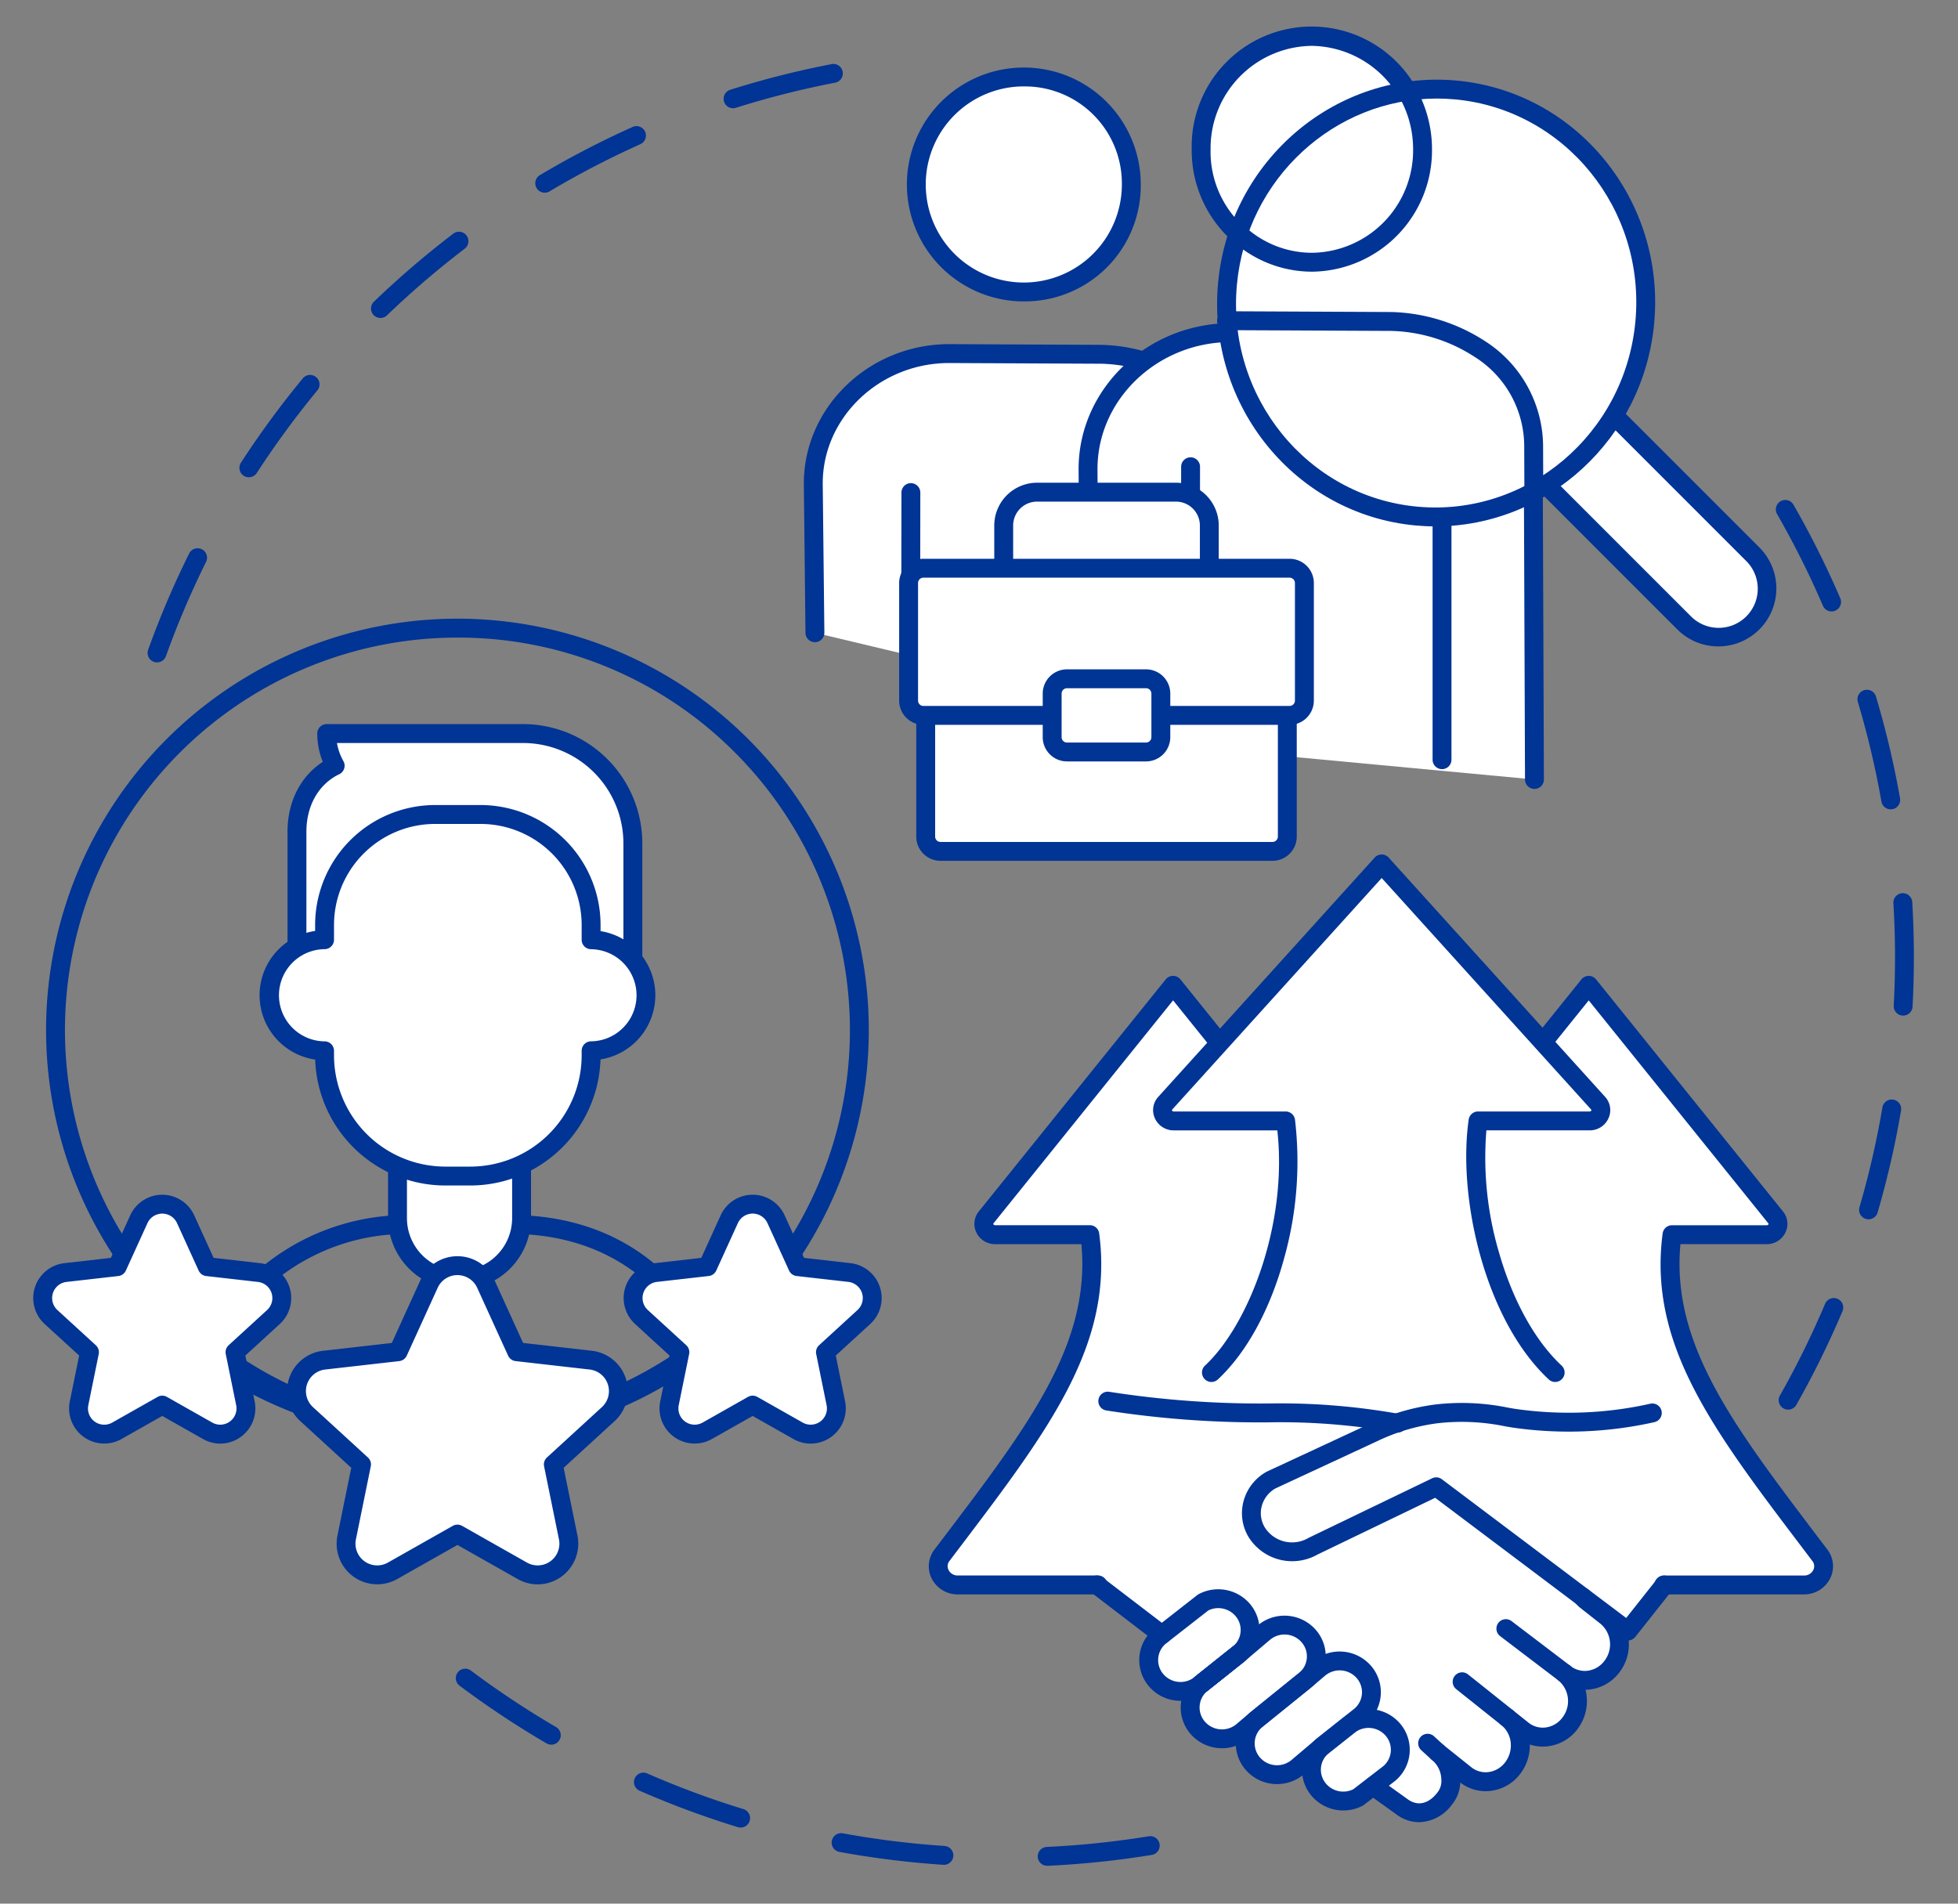
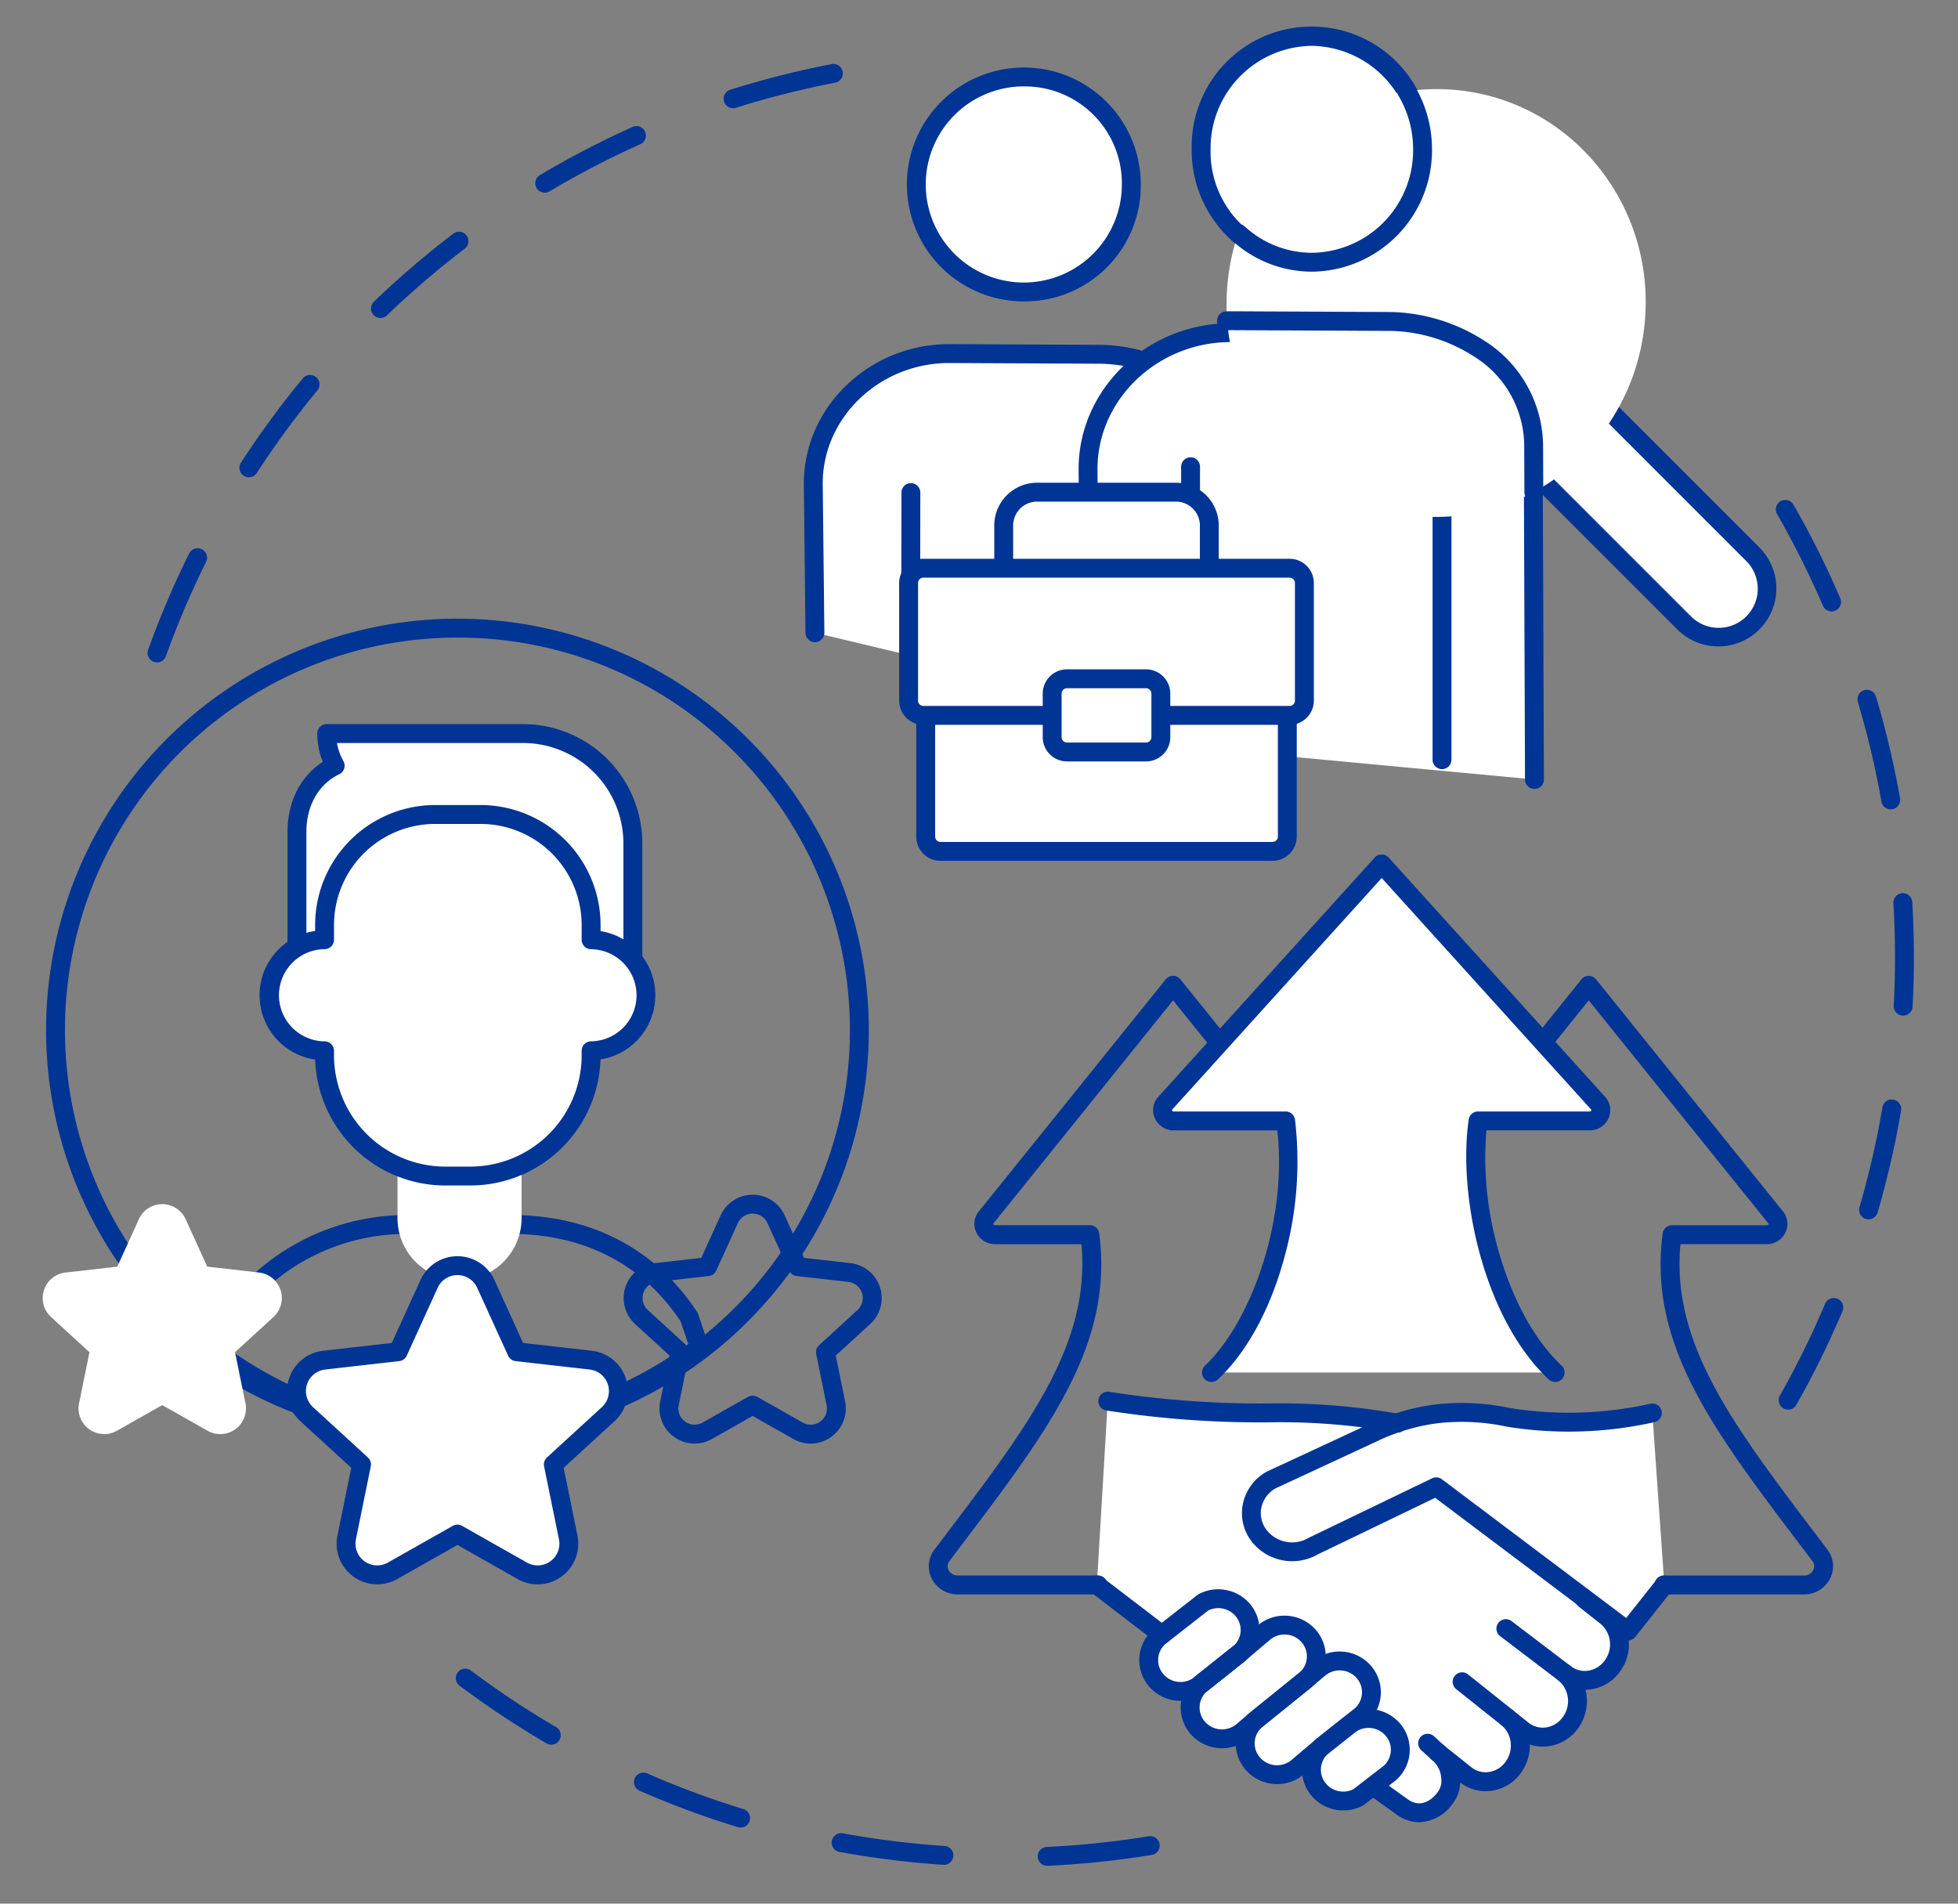
<svg xmlns="http://www.w3.org/2000/svg" width="360" height="350" viewbox="0 0 360 350">
  <rect width="100%" height="100%" fill="#808080" stroke="none" />
  <path d="M28.873 121.784a1.737 1.737 0 0 1-1.634-2.323 166.871 166.871 0 0 1 7.537-17.691 1.736 1.736 0 0 1 3.111 1.543 163.474 163.474 0 0 0-7.38 17.322 1.736 1.736 0 0 1-1.634 1.15m16.882-34.037a1.736 1.736 0 0 1-1.455-2.681 168.464 168.464 0 0 1 11.374-15.5 1.736 1.736 0 1 1 2.677 2.211 165 165 0 0 0-11.137 15.18 1.734 1.734 0 0 1-1.458.791M69.947 58.46a1.736 1.736 0 0 1-1.2-2.987 168.8 168.8 0 0 1 14.59-12.512 1.736 1.736 0 1 1 2.106 2.761 165.335 165.335 0 0 0-14.288 12.254 1.73 1.73 0 0 1-1.2.485m30.2-23.032a1.736 1.736 0 0 1-.89-3.228 167.439 167.439 0 0 1 17.051-8.861 1.736 1.736 0 1 1 1.421 3.168 163.944 163.944 0 0 0-16.7 8.677 1.729 1.729 0 0 1-.886.244M134.784 19.9a1.736 1.736 0 0 1-.522-3.392 166.758 166.758 0 0 1 18.635-4.717 1.736 1.736 0 0 1 .656 3.41 163.254 163.254 0 0 0-18.245 4.618 1.738 1.738 0 0 1-.523.081M192.564 343.041a1.736 1.736 0 0 1-.08-3.471 165.1 165.1 0 0 0 18.724-1.957 1.736 1.736 0 0 1 .558 3.427 168.426 168.426 0 0 1-19.119 2h-.083m-19.029-.184h-.117a168.083 168.083 0 0 1-19.083-2.371 1.736 1.736 0 0 1 .626-3.416 164.441 164.441 0 0 0 18.687 2.323 1.736 1.736 0 0 1-.113 3.469m-37.373-6.853a1.737 1.737 0 0 1-.509-.077 166.648 166.648 0 0 1-18.029-6.683 1.736 1.736 0 1 1 1.393-3.18 163.3 163.3 0 0 0 17.652 6.543 1.736 1.736 0 0 1-.507 3.4m-34.8-15.242a1.73 1.73 0 0 1-.874-.237 168.256 168.256 0 0 1-16.019-10.628 1.737 1.737 0 0 1 2.083-2.779 164.715 164.715 0 0 0 15.687 10.408 1.736 1.736 0 0 1-.877 3.236M328.766 259.171a1.736 1.736 0 0 1-1.509-2.592 163.783 163.783 0 0 0 8.317-16.888 1.737 1.737 0 0 1 3.2 1.351 167.274 167.274 0 0 1-8.495 17.248 1.735 1.735 0 0 1-1.513.881m14.787-34.993a1.738 1.738 0 0 1-1.668-2.223 163.3 163.3 0 0 0 4.219-18.347 1.736 1.736 0 1 1 3.423.581 166.832 166.832 0 0 1-4.308 18.738 1.738 1.738 0 0 1-1.666 1.25m6.366-37.454h-.095a1.736 1.736 0 0 1-1.641-1.826c.158-2.942.238-5.935.238-8.9 0-3.308-.1-6.651-.3-9.938a1.736 1.736 0 0 1 3.466-.207 171.24 171.24 0 0 1 .058 19.227 1.736 1.736 0 0 1-1.732 1.643m-2.284-37.919a1.737 1.737 0 0 1-1.708-1.435 163.182 163.182 0 0 0-4.333-18.314 1.736 1.736 0 1 1 3.327-.994 166.829 166.829 0 0 1 4.426 18.705 1.737 1.737 0 0 1-1.712 2.038m-10.867-36.389a1.737 1.737 0 0 1-1.6-1.051 163.884 163.884 0 0 0-8.422-16.834 1.736 1.736 0 1 1 3.011-1.73 167.394 167.394 0 0 1 8.6 17.192 1.737 1.737 0 0 1-1.594 2.423" fill="#003495" />
-   <path d="M201.881 291.407h-25.764a3.433 3.433 0 0 1-2.927-5.453c17.2-22.721 29.877-38.548 27.193-58.949h-17.4a1.975 1.975 0 0 1-1.652-3.184l34.362-42.662 8.2 10.176 59.8.282 8.423-10.458 34.353 42.661a1.974 1.974 0 0 1-1.651 3.184h-17.4c-2.684 20.4 9.988 36.229 27.193 58.949a3.433 3.433 0 0 1-2.928 5.453h-129.8Z" fill="#fff" />
  <path d="m306.01 291.407-2.212-31.629c-11.414 2.369-19.887 1.888-25.641.941a43.8 43.8 0 0 0-14.087-.766 37.236 37.236 0 0 0-7.261 1.688c-20.235-3.657-26.446.013-53.133-4.034l-2.005 33.8 11.956 9.146-.4.315a5.69 5.69 0 0 0-.609 8.106 5.9 5.9 0 0 0 8.227.614 5.688 5.688 0 0 0-.608 8.1 5.9 5.9 0 0 0 8.227.613l2.507-2.128a5.688 5.688 0 0 0-.607 8.1 5.9 5.9 0 0 0 8.227.613l4.125-3.5.053.038a5.615 5.615 0 0 0-.226 7.7 5.9 5.9 0 0 0 7.2 1.31l2.7-2.076 5.421 3.885c3.381 2.366 6.413.2 7.7-1.5a5.079 5.079 0 0 0 1.177-3.716 6.465 6.465 0 0 0-2.385-4.821l5.07 4.055a6.112 6.112 0 0 0 8.776-1.286 6.827 6.827 0 0 0 1.33-4.324 6.463 6.463 0 0 0-2.385-4.822l2.794 2.233a6.109 6.109 0 0 0 8.774-1.285 6.688 6.688 0 0 0-1.053-9.145 6.112 6.112 0 0 0 8.774-1.288 6.689 6.689 0 0 0-1.053-9.146l-3.877-3.054-.824-.774 8.632 6.5 6.7-8.467" fill="#fff" />
  <path d="M256.93 263.399a1.755 1.755 0 0 1-.312-.028 119.591 119.591 0 0 0-23.44-1.861 183.38 183.38 0 0 1-29.761-2.185 1.736 1.736 0 0 1 .521-3.433 180.357 180.357 0 0 0 29.261 2.147 124.008 124.008 0 0 1 24.04 1.917 1.736 1.736 0 0 1-.308 3.445M260.91 335.027a6.984 6.984 0 0 1-4.045-1.351l-5.437-3.9a1.737 1.737 0 0 1 2.023-2.823l5.421 3.885c2.764 1.935 4.9-.609 5.3-1.139a3.381 3.381 0 0 0 .827-2.6 4.736 4.736 0 0 0-1.736-3.533 1.737 1.737 0 0 1 2.17-2.712l5.066 4.051a4.21 4.21 0 0 0 3.2.9 4.573 4.573 0 0 0 3.093-1.862 5.106 5.106 0 0 0 .991-3.224 4.737 4.737 0 0 0-1.734-3.532 1.736 1.736 0 0 1 2.168-2.712l2.79 2.23a4.214 4.214 0 0 0 3.2.9 4.575 4.575 0 0 0 3.093-1.861 4.945 4.945 0 0 0-.742-6.757 1.736 1.736 0 1 1 2.169-2.712 4.209 4.209 0 0 0 3.2.9 4.58 4.58 0 0 0 3.1-1.863 4.946 4.946 0 0 0-.743-6.757l-3.866-3.046a1.7 1.7 0 0 1-.167-.15l-.484-.494a1.736 1.736 0 0 1 2.478-2.432l.409.417 3.789 2.985a8.451 8.451 0 0 1 1.375 11.542 8.024 8.024 0 0 1-5.439 3.24 7.936 7.936 0 0 1-.861.065 8.571 8.571 0 0 1-1.408 7.136 8.018 8.018 0 0 1-5.436 3.239 7.661 7.661 0 0 1-3.4-.317 8.6 8.6 0 0 1-1.673 5.274 8.019 8.019 0 0 1-5.436 3.24 7.656 7.656 0 0 1-5.683-1.523 6.709 6.709 0 0 1-1.53 4.066 7.779 7.779 0 0 1-6.034 3.229M213.624 302.289a1.728 1.728 0 0 1-1.054-.357l-11.955-9.146a1.736 1.736 0 0 1 2.11-2.758l11.955 9.146a1.736 1.736 0 0 1-1.056 3.115" fill="#003495" />
  <path d="M287.656 309.375a1.727 1.727 0 0 1-1.05-.354l-10.827-8.236a1.736 1.736 0 0 1 2.1-2.763l10.827 8.236a1.736 1.736 0 0 1-1.052 3.118M277.141 317.575a1.727 1.727 0 0 1-1.081-.379l-8.315-6.633a1.736 1.736 0 1 1 2.166-2.714l8.315 6.633a1.736 1.736 0 0 1-1.084 3.093M264.353 323.951a1.728 1.728 0 0 1-1.171-.455l-1.868-1.709a1.736 1.736 0 0 1 2.344-2.562l1.868 1.708a1.736 1.736 0 0 1-1.172 3.017M299.308 301.61a1.727 1.727 0 0 1-1.043-.349l-34.391-25.878-21.657 10.44a9.449 9.449 0 0 1-12.519-3.018 8.493 8.493 0 0 1-1.1-6.643 8.8 8.8 0 0 1 4.228-5.544c.044-.025.088-.048.133-.069l19.063-8.856a39.772 39.772 0 0 1 11.828-3.461 42.36 42.36 0 0 1 13.5.589c.381.066.743.129 1.088.186a68.574 68.574 0 0 0 25.006-.928 1.736 1.736 0 1 1 .706 3.4 72.007 72.007 0 0 1-26.276.955q-.531-.088-1.118-.191a39.329 39.329 0 0 0-12.467-.566 36.313 36.313 0 0 0-10.8 3.163l-19 8.825a5.35 5.35 0 0 0-2.526 3.33 5.048 5.048 0 0 0 .656 3.945 5.942 5.942 0 0 0 7.92 1.84c.036-.021.073-.04.11-.058l22.663-10.925a1.737 1.737 0 0 1 1.8.177l33.883 25.5 5.649-7.139a1.736 1.736 0 0 1 2.723 2.155l-6.7 8.467a1.734 1.734 0 0 1-1.362.659M246.993 332.865a7.652 7.652 0 0 1-5.76-2.588 7.419 7.419 0 0 1 .795-10.572l.046-.038 4.649-3.671a7.645 7.645 0 0 1 10.633.816 7.425 7.425 0 0 1-.794 10.571q-.031.027-.064.052l-5.7 4.385a1.728 1.728 0 0 1-.239.155 7.547 7.547 0 0 1-3.57.89m-2.742-10.493a3.947 3.947 0 0 0-.4 5.62 4.175 4.175 0 0 0 4.959.983l5.536-4.263a3.952 3.952 0 0 0 .4-5.614 4.159 4.159 0 0 0-5.8-.432l-.047.039Zm3.569-5.031ZM217.049 312.707a7.6 7.6 0 0 1-5.741-2.591 7.425 7.425 0 0 1 .793-10.572l.054-.044 7.994-6.249a1.714 1.714 0 0 1 .25-.162 7.669 7.669 0 0 1 9.332 1.7 7.416 7.416 0 0 1-.795 10.57l-.04.032-6.953 5.541a7.578 7.578 0 0 1-4.894 1.777m-2.725-10.495a3.953 3.953 0 0 0-.4 5.62 4.157 4.157 0 0 0 5.8.432l.041-.034 6.951-5.539a3.944 3.944 0 0 0 .406-5.62 4.173 4.173 0 0 0-4.956-.984Zm13.491 1.819Z" fill="#003495" />
  <path d="M234.799 328.017a7.605 7.605 0 0 1-5.742-2.589 7.424 7.424 0 0 1 .793-10.572l.031-.026 9-7.278 2.5-2.116a7.65 7.65 0 0 1 10.659.795 7.425 7.425 0 0 1-.792 10.573l-.041.034-6.952 5.538-4.54 3.847a7.577 7.577 0 0 1-4.914 1.794m-2.717-10.5a3.952 3.952 0 0 0-.41 5.627 4.16 4.16 0 0 0 5.8.431l4.561-3.865.041-.033 6.95-5.536a3.953 3.953 0 0 0 .406-5.624 4.163 4.163 0 0 0-5.8-.431l-2.512 2.129-.031.026Zm7.909-8.627Z" fill="#003495" />
  <path d="M224.67 321.424a7.607 7.607 0 0 1-5.742-2.589 7.424 7.424 0 0 1 .792-10.572l.041-.034 6.952-5.54 4.538-3.846a7.649 7.649 0 0 1 10.657.8 7.419 7.419 0 0 1-.795 10.572l-.03.025-9 7.278-2.5 2.117a7.581 7.581 0 0 1-4.914 1.794m-2.722-10.5a3.952 3.952 0 0 0-.4 5.623 4.161 4.161 0 0 0 5.8.431l2.511-2.13.031-.026 9-7.278a3.947 3.947 0 0 0 .41-5.625 4.162 4.162 0 0 0-5.8-.431l-4.558 3.863-.041.033Zm5.868-6.9Z" fill="#003495" />
  <path d="M220.843 311.324a1.736 1.736 0 0 1-1.083-3.094l6.972-5.557a1.736 1.736 0 0 1 2.164 2.716l-6.972 5.556a1.728 1.728 0 0 1-1.081.378" fill="#003495" />
  <path d="M220.843 311.324a1.736 1.736 0 0 1-1.083-3.094l6.972-5.557a1.736 1.736 0 0 1 2.164 2.716l-6.972 5.556a1.728 1.728 0 0 1-1.081.378" fill="#003495" />
  <path d="M285.937 252.348c-10.889-10.167-16.269-31.623-14.183-46.258h20.49a1.972 1.972 0 0 0 1.577-3.271l-39.785-43.981-39.784 43.98a1.972 1.972 0 0 0 1.577 3.271h20.551c2.085 14.635-2.754 36.092-13.643 46.258" fill="#fff" />
  <path d="M285.936 254.084a1.73 1.73 0 0 1-1.185-.467c-11.734-10.955-16.775-33.327-14.717-47.772a1.736 1.736 0 0 1 1.719-1.491h20.495a.327.327 0 0 0 .331-.179.152.152 0 0 0-.041-.191l-38.5-42.555-38.5 42.555a.152.152 0 0 0-.041.191.326.326 0 0 0 .331.179h20.551a1.736 1.736 0 0 1 1.719 1.491 65.8 65.8 0 0 1-2 25.507c-2.574 9.429-6.9 17.336-12.177 22.265a1.736 1.736 0 1 1-2.37-2.538c8.039-7.506 15.221-25.953 13.3-43.253h-19.022a3.771 3.771 0 0 1-3.5-2.243 3.608 3.608 0 0 1 .64-3.929l39.779-43.979a1.736 1.736 0 0 1 2.575 0l39.784 43.978a3.609 3.609 0 0 1 .64 3.929 3.772 3.772 0 0 1-3.505 2.243h-18.953a61.573 61.573 0 0 0 2.358 22.587c2.539 8.79 6.614 16.129 11.474 20.666a1.736 1.736 0 0 1-1.185 3.005" fill="#003495" />
  <path d="M331.682 293.143h-25.764a1.736 1.736 0 1 1 0-3.472h25.764a1.85 1.85 0 0 0 1.709-1.006 1.542 1.542 0 0 0-.166-1.662l-1.819-2.4c-16.483-21.737-28.392-37.441-25.71-57.824a1.736 1.736 0 0 1 1.721-1.509h17.4a.331.331 0 0 0 .328-.174.148.148 0 0 0-.029-.185l-33.01-40.983-7.071 8.779a1.736 1.736 0 0 1-2.7-2.178l8.424-10.458a1.736 1.736 0 0 1 2.7 0l34.362 42.661a3.62 3.62 0 0 1 .457 3.862 3.79 3.79 0 0 1-3.46 2.148h-15.852c-1.706 18.274 9.648 33.249 25.2 53.763l1.821 2.4a5.03 5.03 0 0 1 .507 5.3 5.325 5.325 0 0 1-4.818 2.932M201.881 293.143h-25.764a5.324 5.324 0 0 1-4.818-2.932 5.03 5.03 0 0 1 .507-5.3l1.821-2.4c15.556-20.514 26.911-35.488 25.2-53.763h-15.849a3.791 3.791 0 0 1-3.466-2.159 3.619 3.619 0 0 1 .457-3.862l34.362-42.661a1.736 1.736 0 0 1 2.7 0l8.2 10.176a1.736 1.736 0 1 1-2.7 2.178l-6.844-8.5-33.01 40.983a.148.148 0 0 0-.029.185.331.331 0 0 0 .329.174h17.4a1.736 1.736 0 0 1 1.721 1.509c2.682 20.383-9.227 36.087-25.711 57.824l-1.819 2.4a1.541 1.541 0 0 0-.165 1.662 1.849 1.849 0 0 0 1.709 1.006h25.764a1.736 1.736 0 1 1 0 3.472M84.106 265.015a75.633 75.633 0 1 1 53.48-22.152 75.136 75.136 0 0 1-53.48 22.152m0-147.791a72.161 72.161 0 1 0 51.025 21.135 71.686 71.686 0 0 0-51.025-21.135" fill="#003495" />
  <path d="M82.318 265.016a78.008 78.008 0 0 1-45.316-14.412 1.736 1.736 0 0 1-.587-2.114 41.856 41.856 0 0 1 36.6-25.058h22.96c13.811.561 24.945 6.718 32.2 17.805a1.731 1.731 0 0 1 .192.395l1.881 5.572a1.737 1.737 0 0 1-.6 1.94 77.841 77.841 0 0 1-47.332 15.871m-42.128-16.426a75.014 75.014 0 0 0 86.363-1.47l-1.404-4.165c-6.61-9.985-16.729-15.534-29.279-16.052H73.121a38.128 38.128 0 0 0-20.233 6.811 38.53 38.53 0 0 0-12.7 14.876" fill="#003495" />
  <path d="M95.898 215.323v8.632a11.406 11.406 0 1 1-22.812 0v-8.631" fill="#fff" />
-   <path d="M84.492 237.097a13.157 13.157 0 0 1-13.142-13.142v-8.63a1.736 1.736 0 1 1 3.472 0v8.631a9.67 9.67 0 1 0 19.34 0v-8.632a1.736 1.736 0 1 1 3.472 0v8.632a13.157 13.157 0 0 1-13.142 13.142" fill="#003495" />
  <path d="m78.893 236.053-5.678 12.468-13.616 1.549a5.73 5.73 0 0 0-3.222 9.919l10.1 9.256-2.734 13.427a5.73 5.73 0 0 0 8.437 6.13l11.925-6.75 11.925 6.75a5.73 5.73 0 0 0 8.437-6.13l-2.734-13.427 10.1-9.256a5.73 5.73 0 0 0-3.223-9.919l-13.608-1.549-5.68-12.47a5.73 5.73 0 0 0-10.429 0" fill="#fff" />
  <path d="M98.865 291.299a7.471 7.471 0 0 1-3.688-.983l-11.07-6.266-11.07 6.266a7.466 7.466 0 0 1-10.994-7.987l2.538-12.465-9.38-8.592a7.466 7.466 0 0 1 4.2-12.924l12.639-1.438 5.273-11.576a7.466 7.466 0 0 1 13.589 0l5.272 11.576 12.639 1.438a7.466 7.466 0 0 1 4.2 12.924l-9.38 8.592 2.541 12.464a7.492 7.492 0 0 1-7.306 8.97m-14.758-10.98a1.735 1.735 0 0 1 .855.225l11.925 6.75a3.994 3.994 0 0 0 5.88-4.273l-2.734-13.427a1.736 1.736 0 0 1 .528-1.627l10.1-9.256a3.994 3.994 0 0 0-2.247-6.913l-13.615-1.549a1.736 1.736 0 0 1-1.384-1.005l-5.68-12.47a3.994 3.994 0 0 0-7.269 0l-5.68 12.47a1.735 1.735 0 0 1-1.384 1.005l-13.615 1.549a3.994 3.994 0 0 0-2.246 6.913l10.1 9.256a1.736 1.736 0 0 1 .529 1.627l-2.734 13.427a3.994 3.994 0 0 0 5.88 4.273l11.926-6.75a1.734 1.734 0 0 1 .855-.225m-5.214-44.265Z" fill="#003495" />
  <path d="m25.534 224.163-3.972 8.721-9.521 1.083a4.723 4.723 0 0 0-2.657 8.176l7.066 6.473-1.912 9.39a4.723 4.723 0 0 0 6.955 5.053l8.339-4.721 8.34 4.721a4.723 4.723 0 0 0 6.955-5.058l-1.912-9.39 7.067-6.473a4.723 4.723 0 0 0-2.657-8.176l-9.522-1.083-3.972-8.721a4.723 4.723 0 0 0-8.6 0" fill="#fff" />
-   <path d="M40.506 265.419a6.46 6.46 0 0 1-3.19-.851l-7.484-4.236-7.484 4.236a6.459 6.459 0 0 1-9.512-6.914l1.716-8.427-6.346-5.805a6.46 6.46 0 0 1 3.633-11.181l8.545-.972 3.565-7.826a6.46 6.46 0 0 1 11.757 0l3.565 7.826 8.545.972a6.46 6.46 0 0 1 3.633 11.181l-6.342 5.809 1.716 8.427a6.482 6.482 0 0 1-6.321 7.761m-10.675-8.818a1.736 1.736 0 0 1 .855.225l8.34 4.721a2.987 2.987 0 0 0 4.4-3.2l-1.912-9.39a1.735 1.735 0 0 1 .529-1.627l7.067-6.468a2.987 2.987 0 0 0-1.68-5.171l-9.52-1.083a1.735 1.735 0 0 1-1.384-1.005l-3.972-8.721a2.987 2.987 0 0 0-5.437 0l-3.972 8.721a1.736 1.736 0 0 1-1.384 1.005l-9.521 1.083a2.987 2.987 0 0 0-1.68 5.171l7.066 6.473a1.736 1.736 0 0 1 .528 1.627l-1.912 9.39a2.987 2.987 0 0 0 4.4 3.2l8.34-4.721a1.737 1.737 0 0 1 .855-.225m-8.271-23.718Z" fill="#003495" />
-   <path d="m134.085 224.163-3.973 8.721-9.521 1.083a4.723 4.723 0 0 0-2.657 8.176l7.066 6.473-1.912 9.39a4.723 4.723 0 0 0 6.955 5.053l8.339-4.721 8.34 4.721a4.723 4.723 0 0 0 6.955-5.053l-1.912-9.39 7.067-6.473a4.723 4.723 0 0 0-2.657-8.176l-9.521-1.083-3.972-8.721a4.723 4.723 0 0 0-8.6 0" fill="#fff" />
  <path d="M149.058 265.419a6.46 6.46 0 0 1-3.19-.851l-7.484-4.236-7.484 4.236a6.459 6.459 0 0 1-9.511-6.91l1.716-8.427-6.342-5.809a6.46 6.46 0 0 1 3.633-11.181l8.545-.972 3.565-7.826a6.46 6.46 0 0 1 11.757 0l3.565 7.826 8.545.972a6.46 6.46 0 0 1 3.633 11.181l-6.342 5.809 1.716 8.427a6.482 6.482 0 0 1-6.321 7.761m-10.675-8.818a1.737 1.737 0 0 1 .855.225l8.34 4.721a2.987 2.987 0 0 0 4.4-3.2l-1.912-9.39a1.736 1.736 0 0 1 .529-1.627l7.066-6.473a2.987 2.987 0 0 0-1.68-5.171l-9.522-1.083a1.736 1.736 0 0 1-1.384-1.005l-3.972-8.721a2.987 2.987 0 0 0-5.437 0l-3.972 8.721a1.736 1.736 0 0 1-1.384 1.005l-9.521 1.083a2.987 2.987 0 0 0-1.68 5.171l7.066 6.473a1.736 1.736 0 0 1 .528 1.627l-1.912 9.39a2.987 2.987 0 0 0 4.4 3.2l8.339-4.721a1.738 1.738 0 0 1 .855-.225m-8.271-23.718Z" fill="#003495" />
  <path d="M96.176 134.872H60.068a12 12 0 0 0 1.555 5.913h-.007c-4.08 1.959-7.017 6.263-7.017 12.13v20.675h22.429l39.331 4.175v-22.71a20.182 20.182 0 0 0-20.182-20.183" fill="#fff" />
  <path d="M116.358 179.505a1.7 1.7 0 0 1-.184-.01l-39.24-4.166H54.599a1.736 1.736 0 0 1-1.736-1.736v-20.677c0-5.521 2.4-10.2 6.489-12.848a13.785 13.785 0 0 1-1.02-5.2 1.736 1.736 0 0 1 1.736-1.736h36.108a21.944 21.944 0 0 1 21.919 21.919v22.713a1.736 1.736 0 0 1-1.736 1.736m-60.024-7.648h20.693a1.784 1.784 0 0 1 .183.01l37.411 3.972v-20.779a18.468 18.468 0 0 0-18.446-18.447H61.953a10.336 10.336 0 0 0 1.183 3.324 1.736 1.736 0 0 1-.848 2.457c-3.729 1.831-5.953 5.759-5.953 10.526Z" fill="#003495" />
  <path d="M59.676 172.776v-2.711a20.314 20.314 0 0 1 20.317-20.31h8.379a20.314 20.314 0 0 1 20.315 20.313v2.719a10.205 10.205 0 0 1 0 20.409v.833a22.2 22.2 0 0 1-22.2 22.2h-4.606a22.2 22.2 0 0 1-22.2-22.2v-.826a10.212 10.212 0 0 1 0-20.424" fill="#fff" />
  <path d="M86.482 217.962h-4.606a23.966 23.966 0 0 1-23.924-23.154 11.949 11.949 0 0 1-.013-23.646v-1.1a22.075 22.075 0 0 1 22.051-22.049h8.379a22.075 22.075 0 0 1 22.051 22.049v1.132a11.94 11.94 0 0 1-.012 23.587 23.966 23.966 0 0 1-23.926 23.18m-6.492-66.475a18.6 18.6 0 0 0-18.579 18.577v2.711a1.736 1.736 0 0 1-1.736 1.736 8.476 8.476 0 0 0 0 16.951 1.736 1.736 0 0 1 1.736 1.736v.826a20.488 20.488 0 0 0 20.465 20.465h4.606a20.489 20.489 0 0 0 20.463-20.463v-.833a1.736 1.736 0 0 1 1.712-1.736 8.469 8.469 0 0 0 0-16.937 1.736 1.736 0 0 1-1.712-1.735v-2.72a18.6 18.6 0 0 0-18.579-18.577Z" fill="#003495" />
  <path d="M188.673 53.677a19.766 19.766 0 1 0-19.339-19.761 19.554 19.554 0 0 0 19.339 19.761" fill="#fff" />
  <path d="M188.668 55.412a21.5 21.5 0 1 1 21.075-21.5 21.314 21.314 0 0 1-21.075 21.5m0-39.522a18.03 18.03 0 1 0 17.6 18.025 17.838 17.838 0 0 0-17.6-18.025" fill="#003495" />
  <path d="m149.831 116.335-.3-27.252c-.118-12.963 10.831-23.759 24.406-24.066l.326-.005h.177l27.661.128h.312c8.45 0 24.622 5.437 25.039 21.829l.213 26.2v21.718" fill="#fff" />
  <path d="M227.664 136.622a1.736 1.736 0 0 1-1.736-1.736v-21.718l-.212-26.173a18.442 18.442 0 0 0-8.729-15.643 27.919 27.919 0 0 0-14.574-4.479h-.3l-27.655-.128h-.131l-.358.005c-12.622.286-22.81 10.3-22.7 22.315l.3 27.249a1.736 1.736 0 0 1-1.717 1.755h-.02a1.736 1.736 0 0 1-1.735-1.717l-.3-27.252c-.128-13.911 11.583-25.493 26.1-25.821l.493-.006h.057l27.661.128h.3a31.584 31.584 0 0 1 16.49 5.056 22.059 22.059 0 0 1 10.285 18.465v.03l.213 26.2v21.732a1.736 1.736 0 0 1-1.736 1.736" fill="#003495" />
  <path d="M167.441 119.521a1.736 1.736 0 0 1-1.734-1.738l.034-27.219a1.736 1.736 0 0 1 1.736-1.734 1.736 1.736 0 0 1 1.734 1.738l-.034 27.219a1.736 1.736 0 0 1-1.736 1.734M211.485 117.991a1.736 1.736 0 0 1-1.736-1.736V93.668a1.736 1.736 0 1 1 3.472 0v22.586a1.736 1.736 0 0 1-1.736 1.736" fill="#003495" />
  <path d="M241.164 48.211a20.541 20.541 0 0 0 20.315-20.759 20.32 20.32 0 1 0-40.631 0 20.541 20.541 0 0 0 20.316 20.759" fill="#fff" />
  <path d="M241.159 49.949a22.3 22.3 0 0 1-22.052-22.495 22.056 22.056 0 1 1 44.1 0 22.3 22.3 0 0 1-22.048 22.495m0-41.517a18.826 18.826 0 0 0-18.58 19.022 18.585 18.585 0 1 0 37.159 0 18.826 18.826 0 0 0-18.579-19.023" fill="#003495" />
  <path d="m282.126 143.315-.223-59.092c-.438-17.219-17.427-22.931-26.3-22.931h-.328l-29.057-.135h-.185l-.343.006c-14.261.322-25.763 11.664-25.638 25.281l.313 49.209" fill="#fff" />
  <path d="M282.126 145.051a1.736 1.736 0 0 1-1.736-1.73l-.223-59.074a19.457 19.457 0 0 0-9.209-16.5 29.42 29.42 0 0 0-15.358-4.72h-.321l-29.048-.134h-.133l-.381.006c-13.307.3-24.048 10.856-23.932 23.53l.318 49.211a1.736 1.736 0 0 1-1.725 1.748h-.011a1.736 1.736 0 0 1-1.736-1.725l-.318-49.207c-.132-14.557 12.13-26.684 27.336-27.028l.516-.007h.059l29.057.134h.32a33.087 33.087 0 0 1 17.274 5.3 23.089 23.089 0 0 1 10.765 19.326v.037l.223 59.092a1.737 1.737 0 0 1-1.73 1.743Z" fill="#003495" />
  <path d="M218.863 141.412a1.736 1.736 0 0 1-1.735-1.737l.038-53.86a1.736 1.736 0 0 1 1.736-1.735 1.736 1.736 0 0 1 1.735 1.737l-.038 53.86a1.736 1.736 0 0 1-1.736 1.735M265.132 141.412a1.736 1.736 0 0 1-1.736-1.736v-53.86a1.736 1.736 0 1 1 3.472 0v53.86a1.736 1.736 0 0 1-1.736 1.736" fill="#003495" />
  <path d="m271.764 76.64 37.859 37.859a8.927 8.927 0 0 0 12.624-12.625l-38.008-38.008" fill="#fff" />
  <path d="M315.934 118.843a10.63 10.63 0 0 1-7.54-3.118l-37.859-37.859a1.737 1.737 0 1 1 2.456-2.456l37.859 37.859a7.19 7.19 0 1 0 10.168-10.167L283.01 65.093a1.736 1.736 0 1 1 2.455-2.456l38.008 38.008a10.658 10.658 0 0 1-7.54 18.2" fill="#003495" />
  <path d="M267.707 16.547c-21.184-1.979-40 13.951-42.016 35.581s13.514 40.769 34.7 42.748 40-13.951 42.016-35.581-13.514-40.769-34.7-42.748" fill="#fff" />
-   <path d="M263.929 96.779q-1.837 0-3.7-.173c-22.1-2.065-38.372-22.09-36.266-44.638s21.8-39.21 43.906-37.148 38.372 22.09 36.266 44.638c-1.988 21.281-19.644 37.321-40.2 37.321m.24-78.66c-18.791 0-34.93 14.687-36.751 34.172-1.929 20.642 12.934 38.971 33.132 40.858s38.2-13.371 40.127-34.014-12.934-38.971-33.131-40.859q-1.7-.158-3.377-.158" fill="#003495" />
  <path d="M241.241 49.949a21.765 21.765 0 0 1-14.754-5.776 1.736 1.736 0 0 1 2.35-2.557 18.3 18.3 0 0 0 12.4 4.861 18.826 18.826 0 0 0 18.579-19.022 19.319 19.319 0 0 0-2.722-9.918 1.736 1.736 0 1 1 2.98-1.782 22.792 22.792 0 0 1 3.214 11.7 22.3 22.3 0 0 1-22.051 22.495M282.013 92.225a1.736 1.736 0 0 1-1.736-1.73l-.032-8.437a19.454 19.454 0 0 0-9.209-16.5 29.419 29.419 0 0 0-15.358-4.72h-.319l-29.052-.135h-.13l-.608.012a1.736 1.736 0 1 1-.11-3.471l.786-.014h.054l29.057.135h.32a33.087 33.087 0 0 1 17.274 5.3 23.089 23.089 0 0 1 10.765 19.326v.038l.032 8.455a1.736 1.736 0 0 1-1.73 1.743Z" fill="#003495" />
  <path d="M236.688 131.529v22.281a2.722 2.722 0 0 1-2.722 2.723h-61.044a2.723 2.723 0 0 1-2.722-2.723v-22.281" fill="#fff" />
  <path d="M233.965 158.269h-61.044a4.464 4.464 0 0 1-4.458-4.459v-22.281a1.736 1.736 0 0 1 3.473 0v22.281a.987.987 0 0 0 .986.987h61.043a.988.988 0 0 0 .986-.987v-22.281a1.736 1.736 0 1 1 3.472 0v22.281a4.464 4.464 0 0 1-4.458 4.459" fill="#003495" />
  <path d="M184.543 104.472v-7.854a6.129 6.129 0 0 1 6.13-6.129h25.542a6.129 6.129 0 0 1 6.13 6.129v7.854" fill="#fff" />
  <path d="M222.345 106.208a1.736 1.736 0 0 1-1.733-1.736v-7.854a4.4 4.4 0 0 0-4.394-4.393h-25.545a4.4 4.4 0 0 0-4.394 4.393v7.854a1.736 1.736 0 1 1-3.472 0v-7.854a7.875 7.875 0 0 1 7.866-7.865h25.539a7.875 7.875 0 0 1 7.866 7.865v7.854a1.736 1.736 0 0 1-1.736 1.736" fill="#003495" />
  <path d="M193.453 131.528h-23.676a2.722 2.722 0 0 1-2.723-2.722v-21.612a2.722 2.722 0 0 1 2.723-2.722h67.328a2.722 2.722 0 0 1 2.722 2.722v21.613a2.722 2.722 0 0 1-2.722 2.722h-23.672" fill="#fff" />
  <path d="M237.108 133.265H213.43a1.736 1.736 0 0 1 0-3.472h23.674a.987.987 0 0 0 .986-.986v-21.613a.987.987 0 0 0-.986-.986H169.78a.987.987 0 0 0-.987.986v21.616a.988.988 0 0 0 .987.986h23.673a1.736 1.736 0 1 1 0 3.472H169.78a4.464 4.464 0 0 1-4.459-4.458v-21.616a4.464 4.464 0 0 1 4.459-4.458h67.328a4.463 4.463 0 0 1 4.458 4.458v21.616a4.463 4.463 0 0 1-4.458 4.458" fill="#003495" />
  <path d="M210.712 138.257h-14.537a2.722 2.722 0 0 1-2.722-2.722v-8.012a2.722 2.722 0 0 1 2.722-2.722h14.537a2.722 2.722 0 0 1 2.722 2.722v8.012a2.722 2.722 0 0 1-2.722 2.722" fill="#fff" />
  <path d="M210.712 139.992h-14.537a4.463 4.463 0 0 1-4.458-4.458v-8.012a4.463 4.463 0 0 1 4.458-4.458h14.537a4.463 4.463 0 0 1 4.458 4.458v8.012a4.463 4.463 0 0 1-4.458 4.458m-14.538-13.456a.987.987 0 0 0-.986.986v8.012a.987.987 0 0 0 .986.986h14.538a.987.987 0 0 0 .986-.986v-8.012a.987.987 0 0 0-.986-.986Z" fill="#003495" />
</svg>